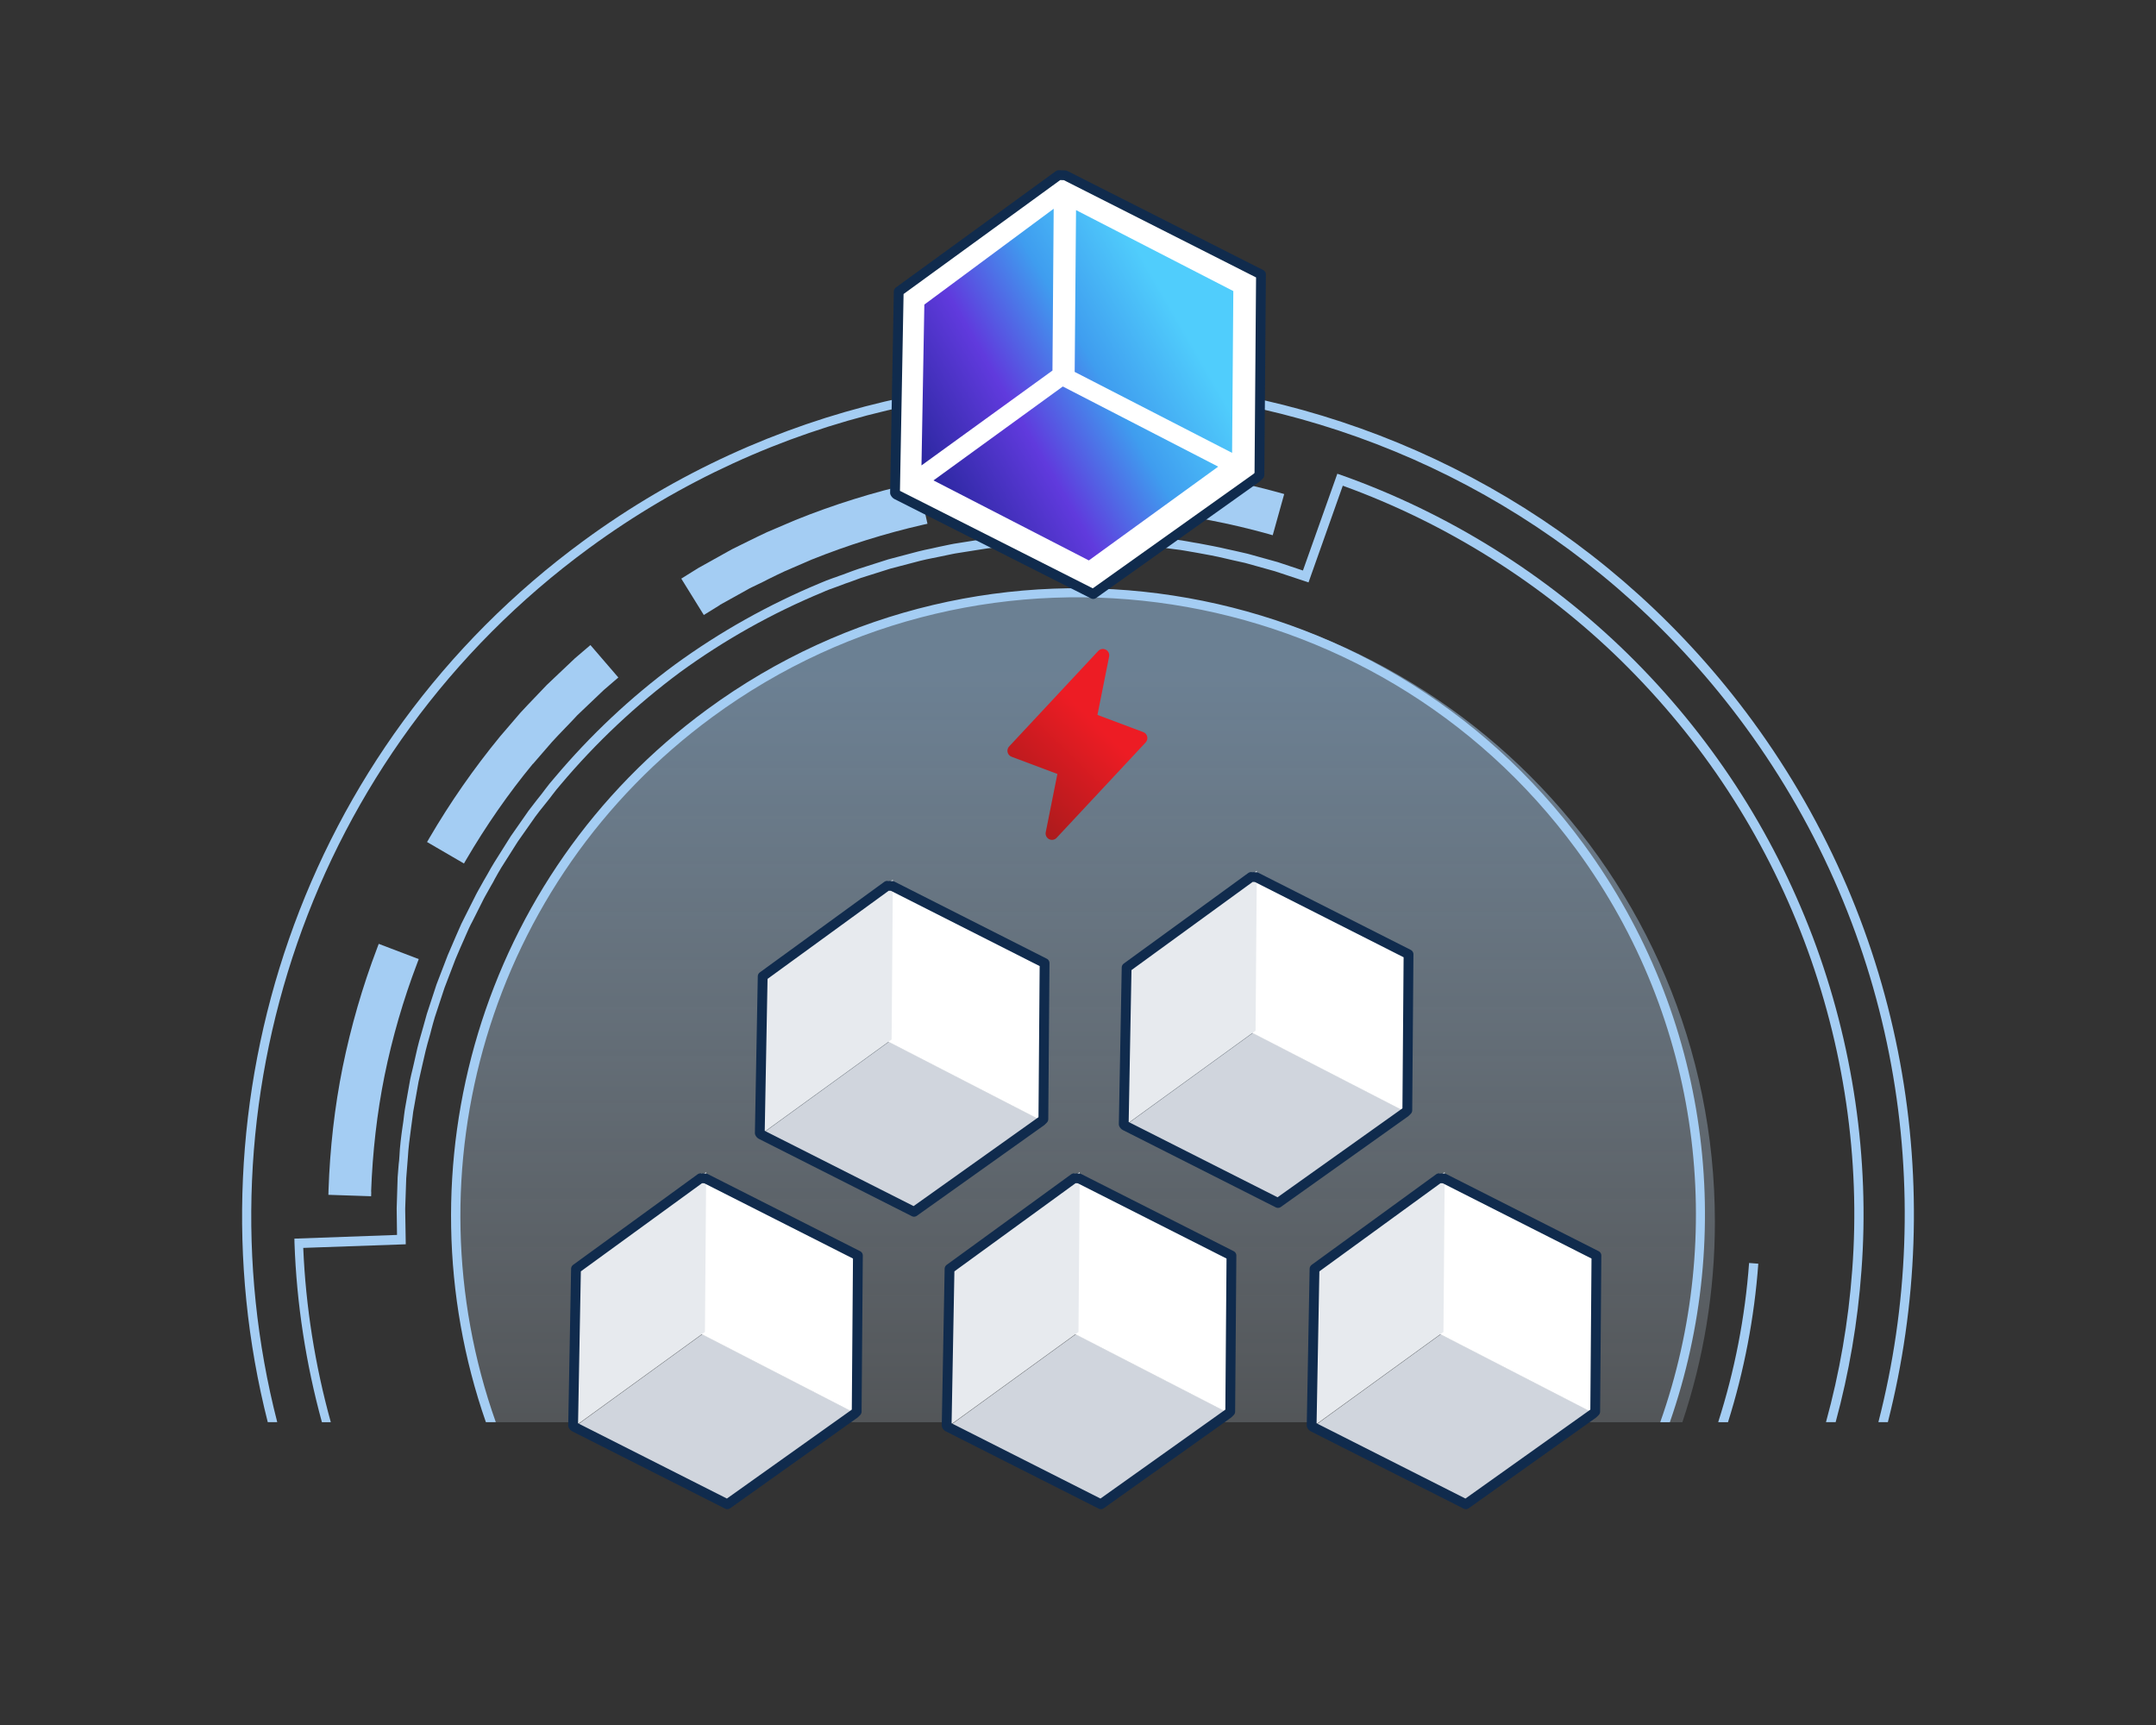
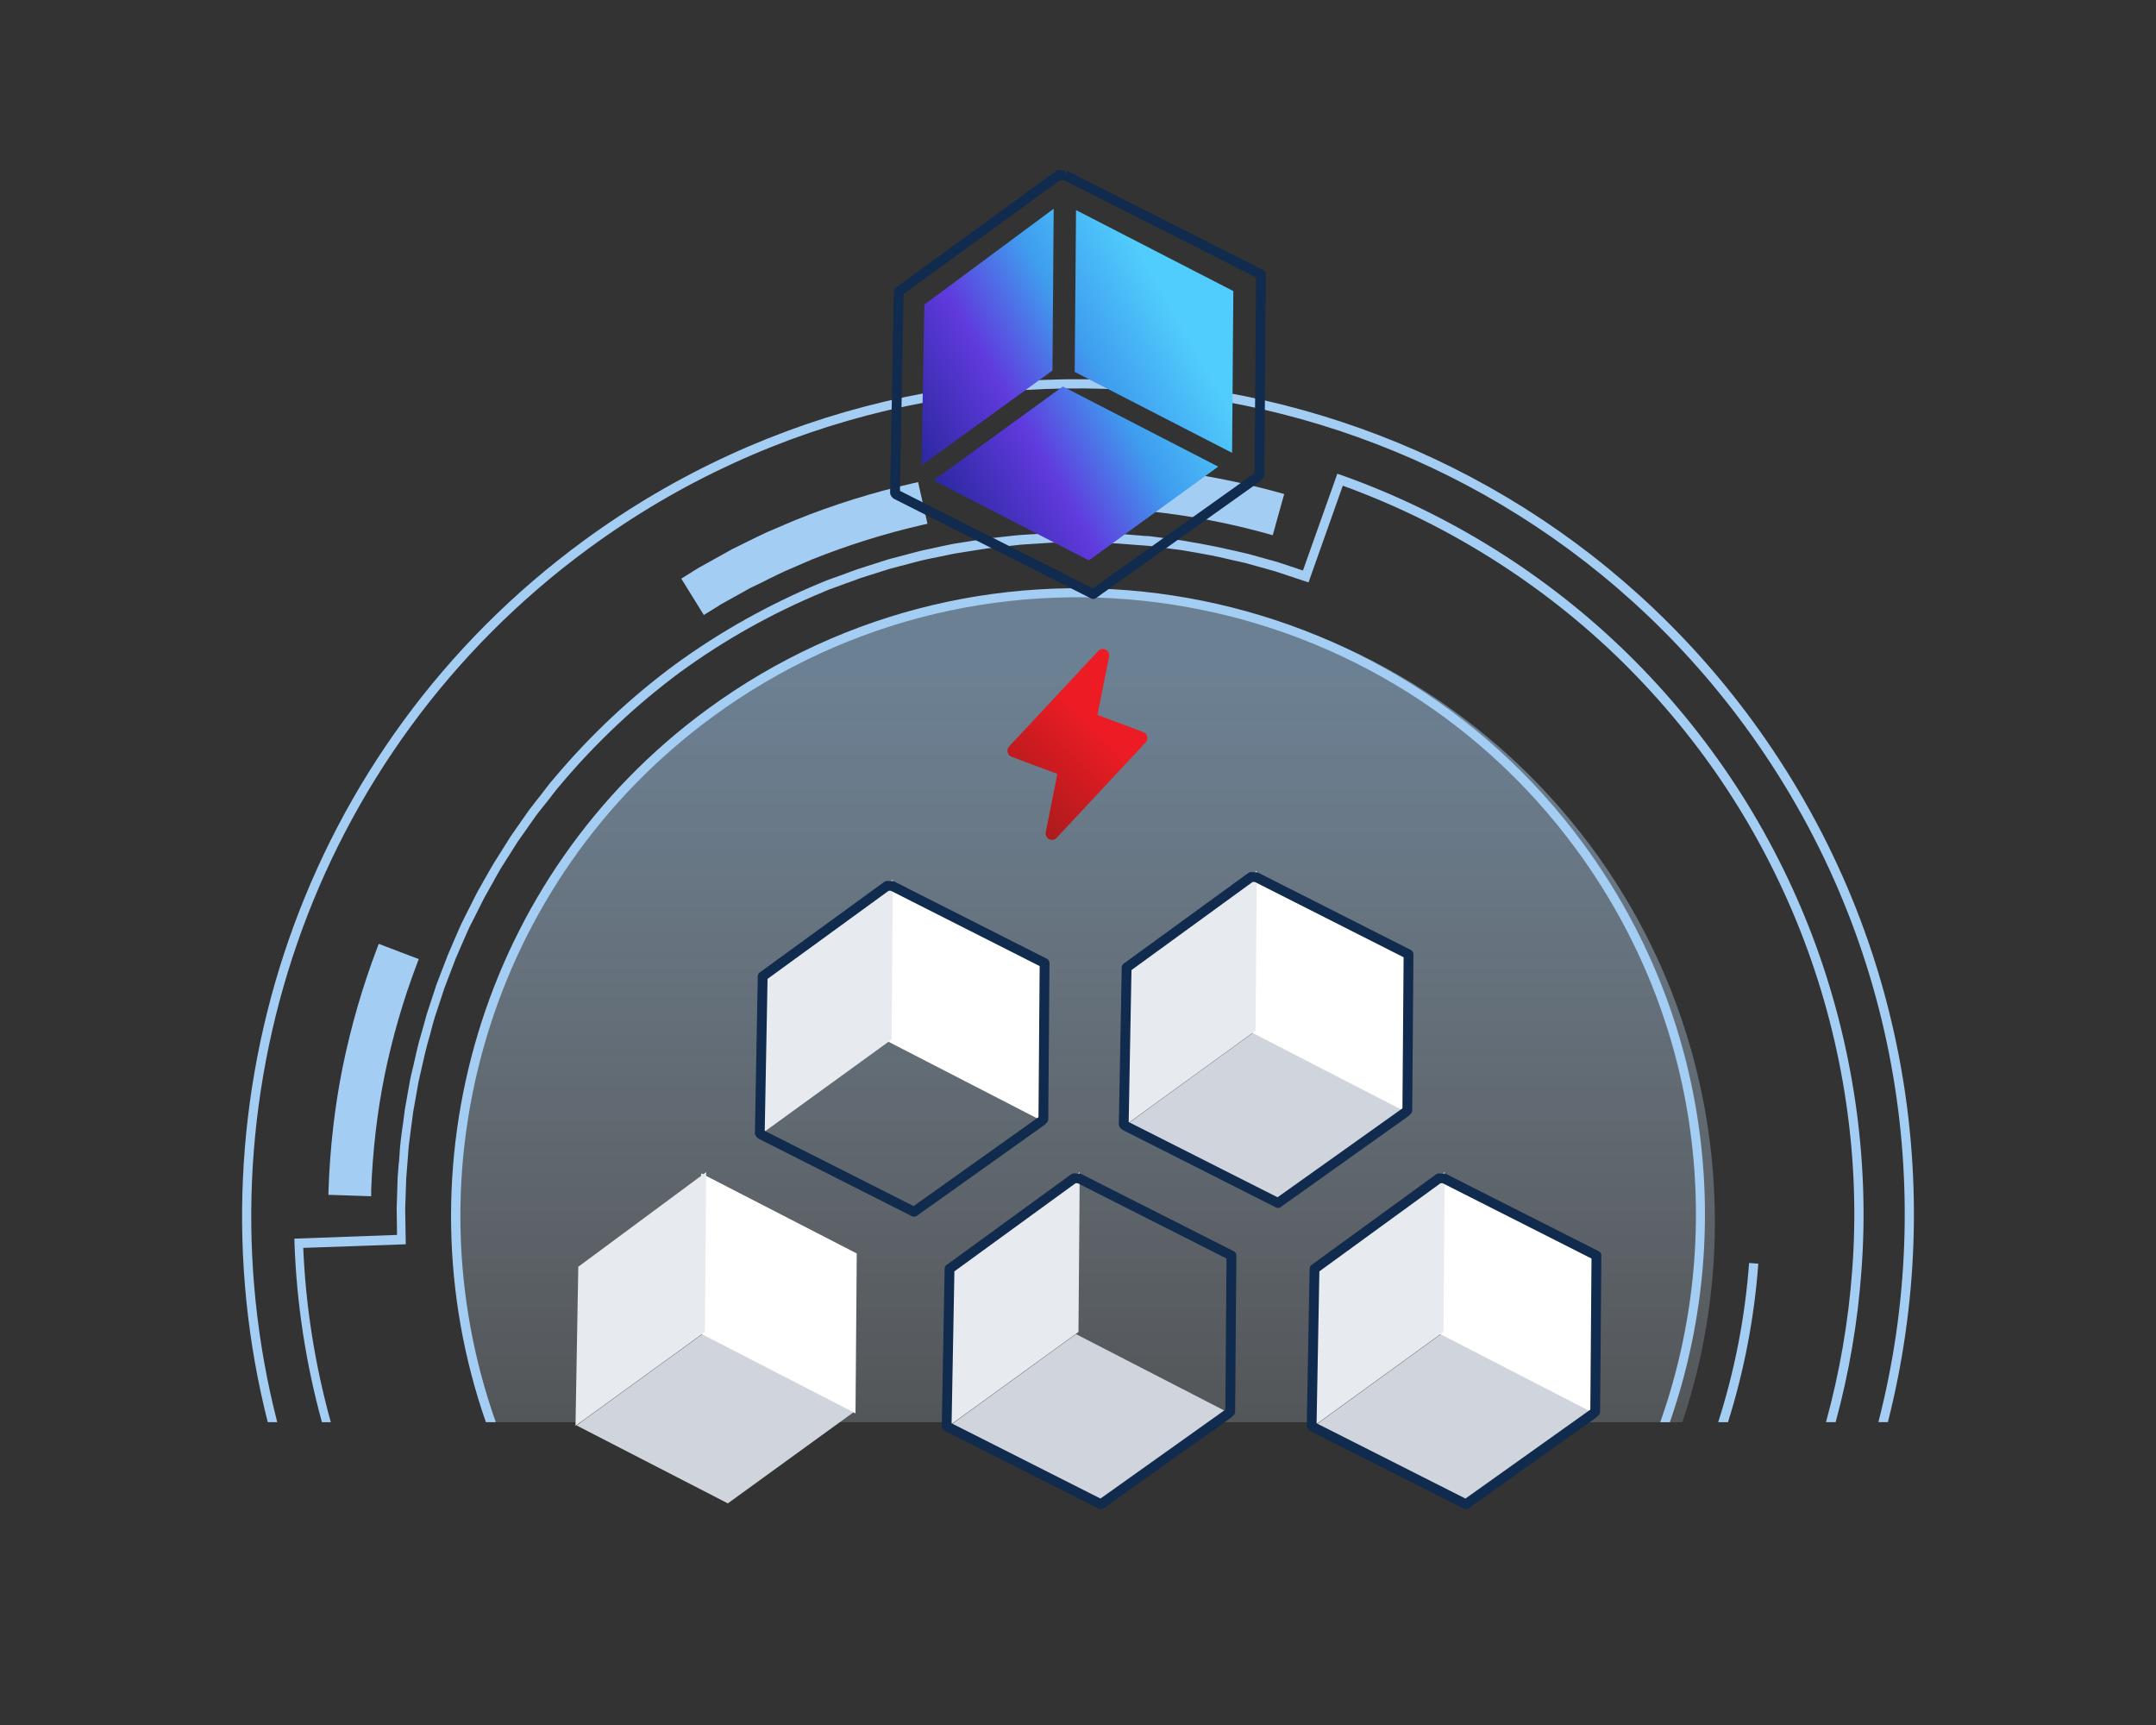
<svg xmlns="http://www.w3.org/2000/svg" width="220" height="176" viewBox="0 0 220 176" fill="none">
  <rect x="0" y="0" width="220" height="176" fill="#333333" stroke="none" />
  <g clip-path="url(#clip0_3344_104863)">
    <path d="M110.665 60.344C146.189 60.344 174.988 89.142 174.988 124.667C174.988 131.811 173.822 138.684 171.671 145.104H49.658C47.508 138.684 46.341 131.811 46.341 124.667C46.341 89.142 75.14 60.344 110.665 60.344Z" fill="url(#paint0_linear_3344_104863)" fill-opacity="0.5" />
    <path d="M178.81 73.531C194.486 94.907 198.717 121.223 192.639 145.103L191.671 145.103C197.77 121.425 193.61 95.299 178.054 74.085C150.532 36.556 97.623 28.416 60.094 55.937C31.477 76.923 19.95 112.67 28.29 145.103L27.323 145.103C19.008 112.372 30.677 76.346 59.539 55.181C97.481 27.357 150.986 35.588 178.81 73.531Z" fill="#A4CDF3" />
    <path d="M161.608 86.146C174.534 103.773 177.086 125.874 170.394 145.104L169.413 145.104C176.147 126.083 173.676 104.16 160.865 86.69C140.297 58.643 100.77 52.563 72.723 73.13C49.751 89.976 41.523 119.549 50.592 145.103L49.58 145.103C40.556 119.239 48.94 89.407 72.154 72.383C100.615 51.513 140.737 57.686 161.608 86.146Z" fill="#A4CDF3" />
    <path d="M166.131 66.746C170.289 70.828 173.968 75.325 177.111 80.13C180.285 84.977 182.916 90.181 184.967 95.576C189.079 106.464 190.806 118.256 189.942 129.661C189.566 134.89 188.676 140.075 187.31 145.103L186.324 145.103C187.712 140.058 188.616 134.848 189.001 129.589C189.856 118.317 188.155 106.676 184.072 95.914C182.048 90.585 179.444 85.447 176.31 80.655C173.208 75.904 169.555 71.472 165.451 67.434C157.409 59.555 147.59 53.381 137.019 49.556L133.523 59.421L130.084 58.281L127.052 57.435C126.65 57.349 126.224 57.26 125.813 57.16C125.554 57.096 125.282 57.041 125.023 56.977C124.07 56.745 123.095 56.571 122.144 56.4C121.739 56.338 121.323 56.262 120.908 56.186C120.588 56.124 120.264 56.086 119.892 56.041L117.271 55.699C117.165 55.694 116.968 55.677 116.958 55.676L116.753 55.656C116.354 55.631 115.955 55.607 115.546 55.568C114.57 55.479 113.567 55.41 112.581 55.393C112.301 55.386 112.045 55.383 111.779 55.367C111.343 55.348 110.906 55.331 110.479 55.326L107.335 55.367L104.203 55.569C103.769 55.612 103.345 55.669 102.911 55.712C102.652 55.733 102.388 55.778 102.129 55.799C101.93 55.817 101.718 55.846 101.52 55.864C101.011 55.92 100.539 55.97 100.074 56.057L97.459 56.472C97.346 56.492 97.256 56.515 97.143 56.534L95.932 56.787C95.693 56.836 95.43 56.881 95.177 56.939C94.749 57.02 94.331 57.115 93.9 57.219L90.847 58.02L87.857 58.963C87.456 59.109 87.055 59.255 86.64 59.411C86.397 59.484 86.15 59.58 85.904 59.677C85.684 59.753 85.489 59.833 85.27 59.909C84.818 60.071 84.378 60.223 83.97 60.417C78.806 62.552 73.903 65.303 69.393 68.589C64.913 71.916 60.816 75.767 57.23 80.026C56.919 80.381 56.632 80.74 56.342 81.123C56.203 81.309 56.078 81.485 55.93 81.657C55.777 81.854 55.611 82.06 55.445 82.266C55.171 82.615 54.888 82.95 54.638 83.302L52.826 85.88L51.149 88.528C50.933 88.897 50.703 89.278 50.498 89.661C50.39 89.889 50.258 90.112 50.126 90.336L49.52 91.415C49.468 91.516 49.419 91.595 49.367 91.697L48.188 94.043C47.951 94.47 47.762 94.905 47.556 95.374C47.479 95.558 47.388 95.752 47.311 95.935C47.213 96.176 47.09 96.414 46.992 96.655C46.821 97.056 46.649 97.457 46.478 97.858L45.354 100.799L44.369 103.784C44.245 104.192 44.132 104.615 44.018 105.037C43.954 105.296 43.89 105.555 43.815 105.8C43.536 106.745 43.3 107.722 43.092 108.679C43.005 109.081 42.919 109.483 42.823 109.871L42.783 110.048C42.755 110.154 42.711 110.355 42.711 110.355L42.254 112.933C42.193 113.253 42.127 113.598 42.1 113.935C42.047 114.354 41.984 114.76 41.932 115.18C41.809 116.137 41.669 117.13 41.618 118.098C41.601 118.364 41.572 118.64 41.555 118.906C41.513 119.339 41.48 119.786 41.452 120.209L41.346 123.355L41.404 126.953L30.944 127.322C31.194 133.312 32.148 139.298 33.755 145.104L32.848 145.104C31.215 139.142 30.266 132.994 30.051 126.855L30.04 126.377L40.512 125.998L40.477 123.295L40.576 120.111C40.608 119.664 40.64 119.217 40.682 118.784C40.723 118.522 40.739 118.256 40.756 117.99C40.801 116.983 40.931 115.977 41.068 115.009C41.13 114.604 41.193 114.199 41.231 113.79C41.276 113.418 41.334 113.036 41.396 112.716L41.854 110.137C41.872 110.018 41.914 109.902 41.932 109.783L41.972 109.606C42.082 109.208 42.155 108.816 42.251 108.428C42.463 107.447 42.689 106.456 42.986 105.477C43.06 105.232 43.124 104.972 43.199 104.728C43.312 104.306 43.427 103.884 43.554 103.452L44.542 100.441L45.684 97.466C45.859 97.042 46.03 96.641 46.215 96.23C46.314 95.989 46.422 95.761 46.52 95.52C46.61 95.327 46.688 95.143 46.765 94.96C46.958 94.501 47.178 94.022 47.418 93.57L48.597 91.225C48.65 91.123 48.716 91.011 48.768 90.909L49.373 89.83C49.505 89.606 49.638 89.382 49.756 89.168C49.975 88.775 50.195 88.381 50.438 87.991L52.118 85.32L53.935 82.718C54.212 82.345 54.485 81.996 54.759 81.648C54.925 81.441 55.078 81.246 55.244 81.039C55.368 80.863 55.517 80.69 55.642 80.513C55.932 80.131 56.237 79.739 56.576 79.363C60.193 75.061 64.334 71.156 68.893 67.792C73.472 64.455 78.441 61.678 83.646 59.512C84.092 59.312 84.558 59.139 85.01 58.977C85.216 58.911 85.435 58.836 85.63 58.756C85.887 58.673 86.12 58.587 86.367 58.49C86.782 58.334 87.197 58.178 87.621 58.036L90.638 57.072L93.706 56.262C94.151 56.147 94.592 56.056 95.033 55.966C95.286 55.907 95.526 55.858 95.779 55.799L96.99 55.546C97.103 55.527 97.23 55.498 97.343 55.478L99.959 55.063C100.461 54.969 100.97 54.913 101.466 54.867C101.678 54.839 101.876 54.82 102.074 54.802C102.348 54.771 102.608 54.75 102.857 54.715C103.305 54.662 103.752 54.609 104.196 54.579L107.352 54.381L110.535 54.333C110.985 54.342 111.435 54.349 111.871 54.368C112.137 54.384 112.404 54.401 112.66 54.404C113.66 54.411 114.683 54.508 115.672 54.586C116.057 54.621 116.467 54.66 116.866 54.685L117.06 54.69C117.193 54.698 117.302 54.703 117.422 54.721L120.043 55.064C120.438 55.112 120.772 55.163 121.116 55.228C121.508 55.301 121.923 55.378 122.329 55.44C123.29 55.624 124.289 55.802 125.266 56.038C125.514 56.088 125.786 56.142 126.045 56.207C126.47 56.297 126.906 56.4 127.318 56.5L130.374 57.349L132.953 58.209L136.462 48.335L136.914 48.49C147.786 52.348 157.889 58.653 166.131 66.746Z" fill="#A4CDF3" />
    <path d="M37.869 121.588C38.015 117.544 38.471 113.549 39.239 109.748C40.032 105.865 41.152 101.996 42.564 98.294L42.729 97.855L38.646 96.299L38.481 96.738C36.985 100.671 35.807 104.751 34.964 108.882C34.146 112.932 33.667 117.156 33.522 121.432L33.51 121.906L37.871 122.052L37.883 121.577L37.869 121.588Z" fill="#A4CDF3" />
-     <path d="M54.375 77.951L56.335 75.689C56.773 75.219 57.198 74.76 57.647 74.303C57.895 74.037 58.154 73.783 58.403 73.516L58.9 72.982L61.604 70.407L63.096 69.123L60.247 65.815L58.672 67.16L55.8 69.88L55.261 70.445C55.013 70.712 54.768 70.955 54.519 71.222C54.039 71.722 53.559 72.222 53.09 72.736L51.036 75.13C48.363 78.382 45.932 81.878 43.811 85.508L43.578 85.911L47.343 88.102L47.576 87.699C49.579 84.283 51.857 80.983 54.379 77.928L54.375 77.951Z" fill="#A4CDF3" />
    <path d="M73.439 61.727L76.296 60.14C76.43 60.063 76.578 59.975 76.708 59.922L77.381 59.598C77.71 59.441 78.04 59.285 78.373 59.104C78.929 58.823 79.508 58.546 80.061 58.289L82.808 57.1C86.503 55.618 90.326 54.423 94.185 53.539L94.64 53.439L93.683 49.189L93.227 49.29C89.128 50.222 85.077 51.479 81.158 53.062L78.257 54.3C77.626 54.594 77.005 54.901 76.397 55.198C76.068 55.355 75.749 55.526 75.433 55.673L74.719 56.027C74.572 56.114 74.414 56.187 74.252 56.284L71.248 57.959L69.519 59.036L71.817 62.747L73.477 61.721L73.439 61.727Z" fill="#A4CDF3" />
    <path d="M105.775 51.941C109.741 51.72 113.743 51.811 117.699 52.212C121.565 52.636 125.503 53.388 129.413 54.478L129.869 54.61L131.041 50.407L130.585 50.276C126.45 49.139 122.277 48.326 118.168 47.889C113.975 47.451 109.73 47.348 105.528 47.593L105.061 47.618L105.317 51.98L105.785 51.954L105.775 51.941Z" fill="#A4CDF3" />
    <path d="M179.419 128.933C179.015 134.447 177.969 139.894 176.326 145.104L175.324 145.103C177.001 139.878 178.071 134.406 178.478 128.861L179.419 128.933Z" fill="#A4CDF3" />
-     <path d="M108.115 17.972L91.974 29.674L91.397 50.485L111.574 60.574L128.638 48.525V27.887L108.115 17.972Z" fill="white" />
    <path d="M95.253 49.016L111.107 57.179L124.306 47.611L108.451 39.433L95.253 49.016Z" fill="url(#paint1_linear_3344_104863)" />
    <path d="M109.8 21.437L109.661 37.945L125.724 46.206L125.849 29.698L109.8 21.437Z" fill="url(#paint2_linear_3344_104863)" />
    <path d="M107.519 21.298L94.321 31.075L94.029 47.486L107.394 37.806L107.519 21.298Z" fill="url(#paint3_linear_3344_104863)" />
-     <path d="M108.686 17.887L128.672 28L128.513 48.462L128.234 48.736L111.553 60.61L91.468 50.457L91.388 50.379L91.328 50.281L91.706 29.741L108.03 17.867L108.686 17.887Z" stroke="#102B4D" stroke-linejoin="round" />
+     <path d="M108.686 17.887L128.672 28L128.513 48.462L128.234 48.736L111.553 60.61L91.468 50.457L91.388 50.379L91.328 50.281L91.706 29.741L108.03 17.867L108.686 17.887" stroke="#102B4D" stroke-linejoin="round" />
    <path d="M116.907 75.747L107.818 85.484C107.722 85.587 107.595 85.656 107.456 85.68C107.317 85.704 107.174 85.682 107.049 85.618C106.924 85.554 106.822 85.451 106.761 85.324C106.699 85.198 106.68 85.054 106.707 84.916L107.897 78.966L103.221 77.21C103.12 77.172 103.031 77.11 102.96 77.03C102.889 76.949 102.84 76.852 102.815 76.748C102.791 76.643 102.793 76.534 102.822 76.431C102.85 76.327 102.903 76.233 102.977 76.155L112.065 66.417C112.162 66.314 112.289 66.246 112.428 66.222C112.566 66.197 112.709 66.219 112.835 66.283C112.96 66.347 113.061 66.45 113.123 66.577C113.185 66.704 113.203 66.847 113.176 66.985L111.984 72.942L116.66 74.696C116.76 74.734 116.848 74.795 116.919 74.876C116.989 74.956 117.038 75.052 117.062 75.156C117.086 75.26 117.084 75.368 117.057 75.471C117.029 75.574 116.976 75.669 116.903 75.747H116.907Z" fill="url(#paint4_linear_3344_104863)" />
    <path d="M143.304 113.333L130.456 122.648L115.02 114.697L127.868 105.382L143.304 113.333Z" fill="#D0D5DD" />
    <path d="M143.609 97.149L143.482 113.468L127.616 105.294L127.744 88.982L143.609 97.149Z" fill="white" />
    <path d="M114.912 114.734L115.195 98.507L128.246 88.847L128.118 105.16L114.912 114.734Z" fill="#E7EAEE" />
    <path d="M128.175 89.493L143.728 97.363L143.604 113.285L143.387 113.499L130.406 122.739L114.776 114.838L114.714 114.777L114.667 114.701L114.962 98.718L127.664 89.478L128.175 89.493Z" stroke="#102B4D" stroke-linejoin="round" />
    <path d="M162.478 144.073L149.629 153.387L134.194 145.436L147.042 136.121L162.478 144.073Z" fill="#D0D5DD" />
    <path d="M162.782 127.888L162.656 144.207L146.79 136.033L146.918 119.721L162.782 127.888Z" fill="white" />
    <path d="M134.085 145.474L134.369 129.246L147.419 119.587L147.292 135.899L134.085 145.474Z" fill="#E7EAEE" />
    <path d="M147.349 120.232L162.901 128.102L162.777 144.025L162.56 144.238L149.579 153.478L133.949 145.577L133.887 145.516L133.841 145.44L134.135 129.457L146.837 120.217L147.349 120.232Z" stroke="#102B4D" stroke-linejoin="round" />
    <path d="M125.235 144.073L112.387 153.387L96.951 145.436L109.8 136.121L125.235 144.073Z" fill="#D0D5DD" />
-     <path d="M125.54 127.888L125.414 144.207L109.548 136.033L109.676 119.721L125.54 127.888Z" fill="white" />
    <path d="M96.842 145.474L97.126 129.246L110.177 119.587L110.049 135.899L96.842 145.474Z" fill="#E7EAEE" />
    <path d="M110.106 120.232L125.658 128.102L125.534 144.025L125.318 144.238L112.337 153.478L96.707 145.577L96.645 145.516L96.598 145.44L96.892 129.457L109.595 120.217L110.106 120.232Z" stroke="#102B4D" stroke-linejoin="round" />
    <path d="M87.118 144.073L74.269 153.387L58.834 145.436L71.682 136.121L87.118 144.073Z" fill="#D0D5DD" />
    <path d="M87.423 127.888L87.297 144.207L71.431 136.033L71.559 119.721L87.423 127.888Z" fill="white" />
    <path d="M58.725 145.474L59.009 129.246L72.06 119.587L71.932 135.899L58.725 145.474Z" fill="#E7EAEE" />
-     <path d="M71.989 120.232L87.541 128.102L87.417 144.025L87.2 144.238L74.219 153.478L58.589 145.577L58.527 145.516L58.481 145.44L58.775 129.457L71.478 120.217L71.989 120.232Z" stroke="#102B4D" stroke-linejoin="round" />
    <g clip-path="url(#clip1_3344_104863)">
-       <path d="M106.167 114.234L93.319 123.549L77.884 115.597L90.732 106.282L106.167 114.234Z" fill="#D0D5DD" />
      <path d="M106.472 98.049L106.346 114.368L90.48 106.194L90.608 89.882L106.472 98.049Z" fill="white" />
      <path d="M77.774 115.635L78.058 99.407L91.109 89.748L90.981 106.06L77.774 115.635Z" fill="#E7EAEE" />
      <path d="M91.038 90.393L106.59 98.263L106.467 114.186L106.25 114.399L93.269 123.639L77.639 115.739L77.577 115.678L77.53 115.602L77.825 99.618L90.527 90.378L91.038 90.393Z" stroke="#102B4D" stroke-linejoin="round" />
    </g>
  </g>
  <defs>
    <linearGradient id="paint0_linear_3344_104863" x1="110.665" y1="68.585" x2="110.665" y2="193.183" gradientUnits="userSpaceOnUse">
      <stop stop-color="#A4CDF3" />
      <stop offset="1" stop-color="#F7F8F9" stop-opacity="0" />
    </linearGradient>
    <linearGradient id="paint1_linear_3344_104863" x1="119.883" y1="93.227" x2="146.394" y2="77.965" gradientUnits="userSpaceOnUse">
      <stop stop-color="#29279D" />
      <stop offset="0.375" stop-color="#603ADD" />
      <stop offset="0.68" stop-color="#3F9DEF" />
      <stop offset="1" stop-color="#50CDFC" />
    </linearGradient>
    <linearGradient id="paint2_linear_3344_104863" x1="119.883" y1="93.227" x2="146.394" y2="77.965" gradientUnits="userSpaceOnUse">
      <stop stop-color="#29279D" />
      <stop offset="0.375" stop-color="#603ADD" />
      <stop offset="0.68" stop-color="#3F9DEF" />
      <stop offset="1" stop-color="#50CDFC" />
    </linearGradient>
    <linearGradient id="paint3_linear_3344_104863" x1="119.883" y1="93.227" x2="146.394" y2="77.965" gradientUnits="userSpaceOnUse">
      <stop stop-color="#29279D" />
      <stop offset="0.375" stop-color="#603ADD" />
      <stop offset="0.68" stop-color="#3F9DEF" />
      <stop offset="1" stop-color="#50CDFC" />
    </linearGradient>
    <linearGradient id="paint4_linear_3344_104863" x1="105.238" y1="90.193" x2="116.638" y2="78.536" gradientUnits="userSpaceOnUse">
      <stop stop-color="#931A19" />
      <stop offset="1" stop-color="#ED1C24" />
    </linearGradient>
    <clipPath id="clip0_3344_104863">
      <rect width="220" height="176" fill="white" />
    </clipPath>
    <clipPath id="clip1_3344_104863">
      <rect width="30.609" height="34.783" fill="white" transform="translate(76.756 89.617)" />
    </clipPath>
  </defs>
</svg>